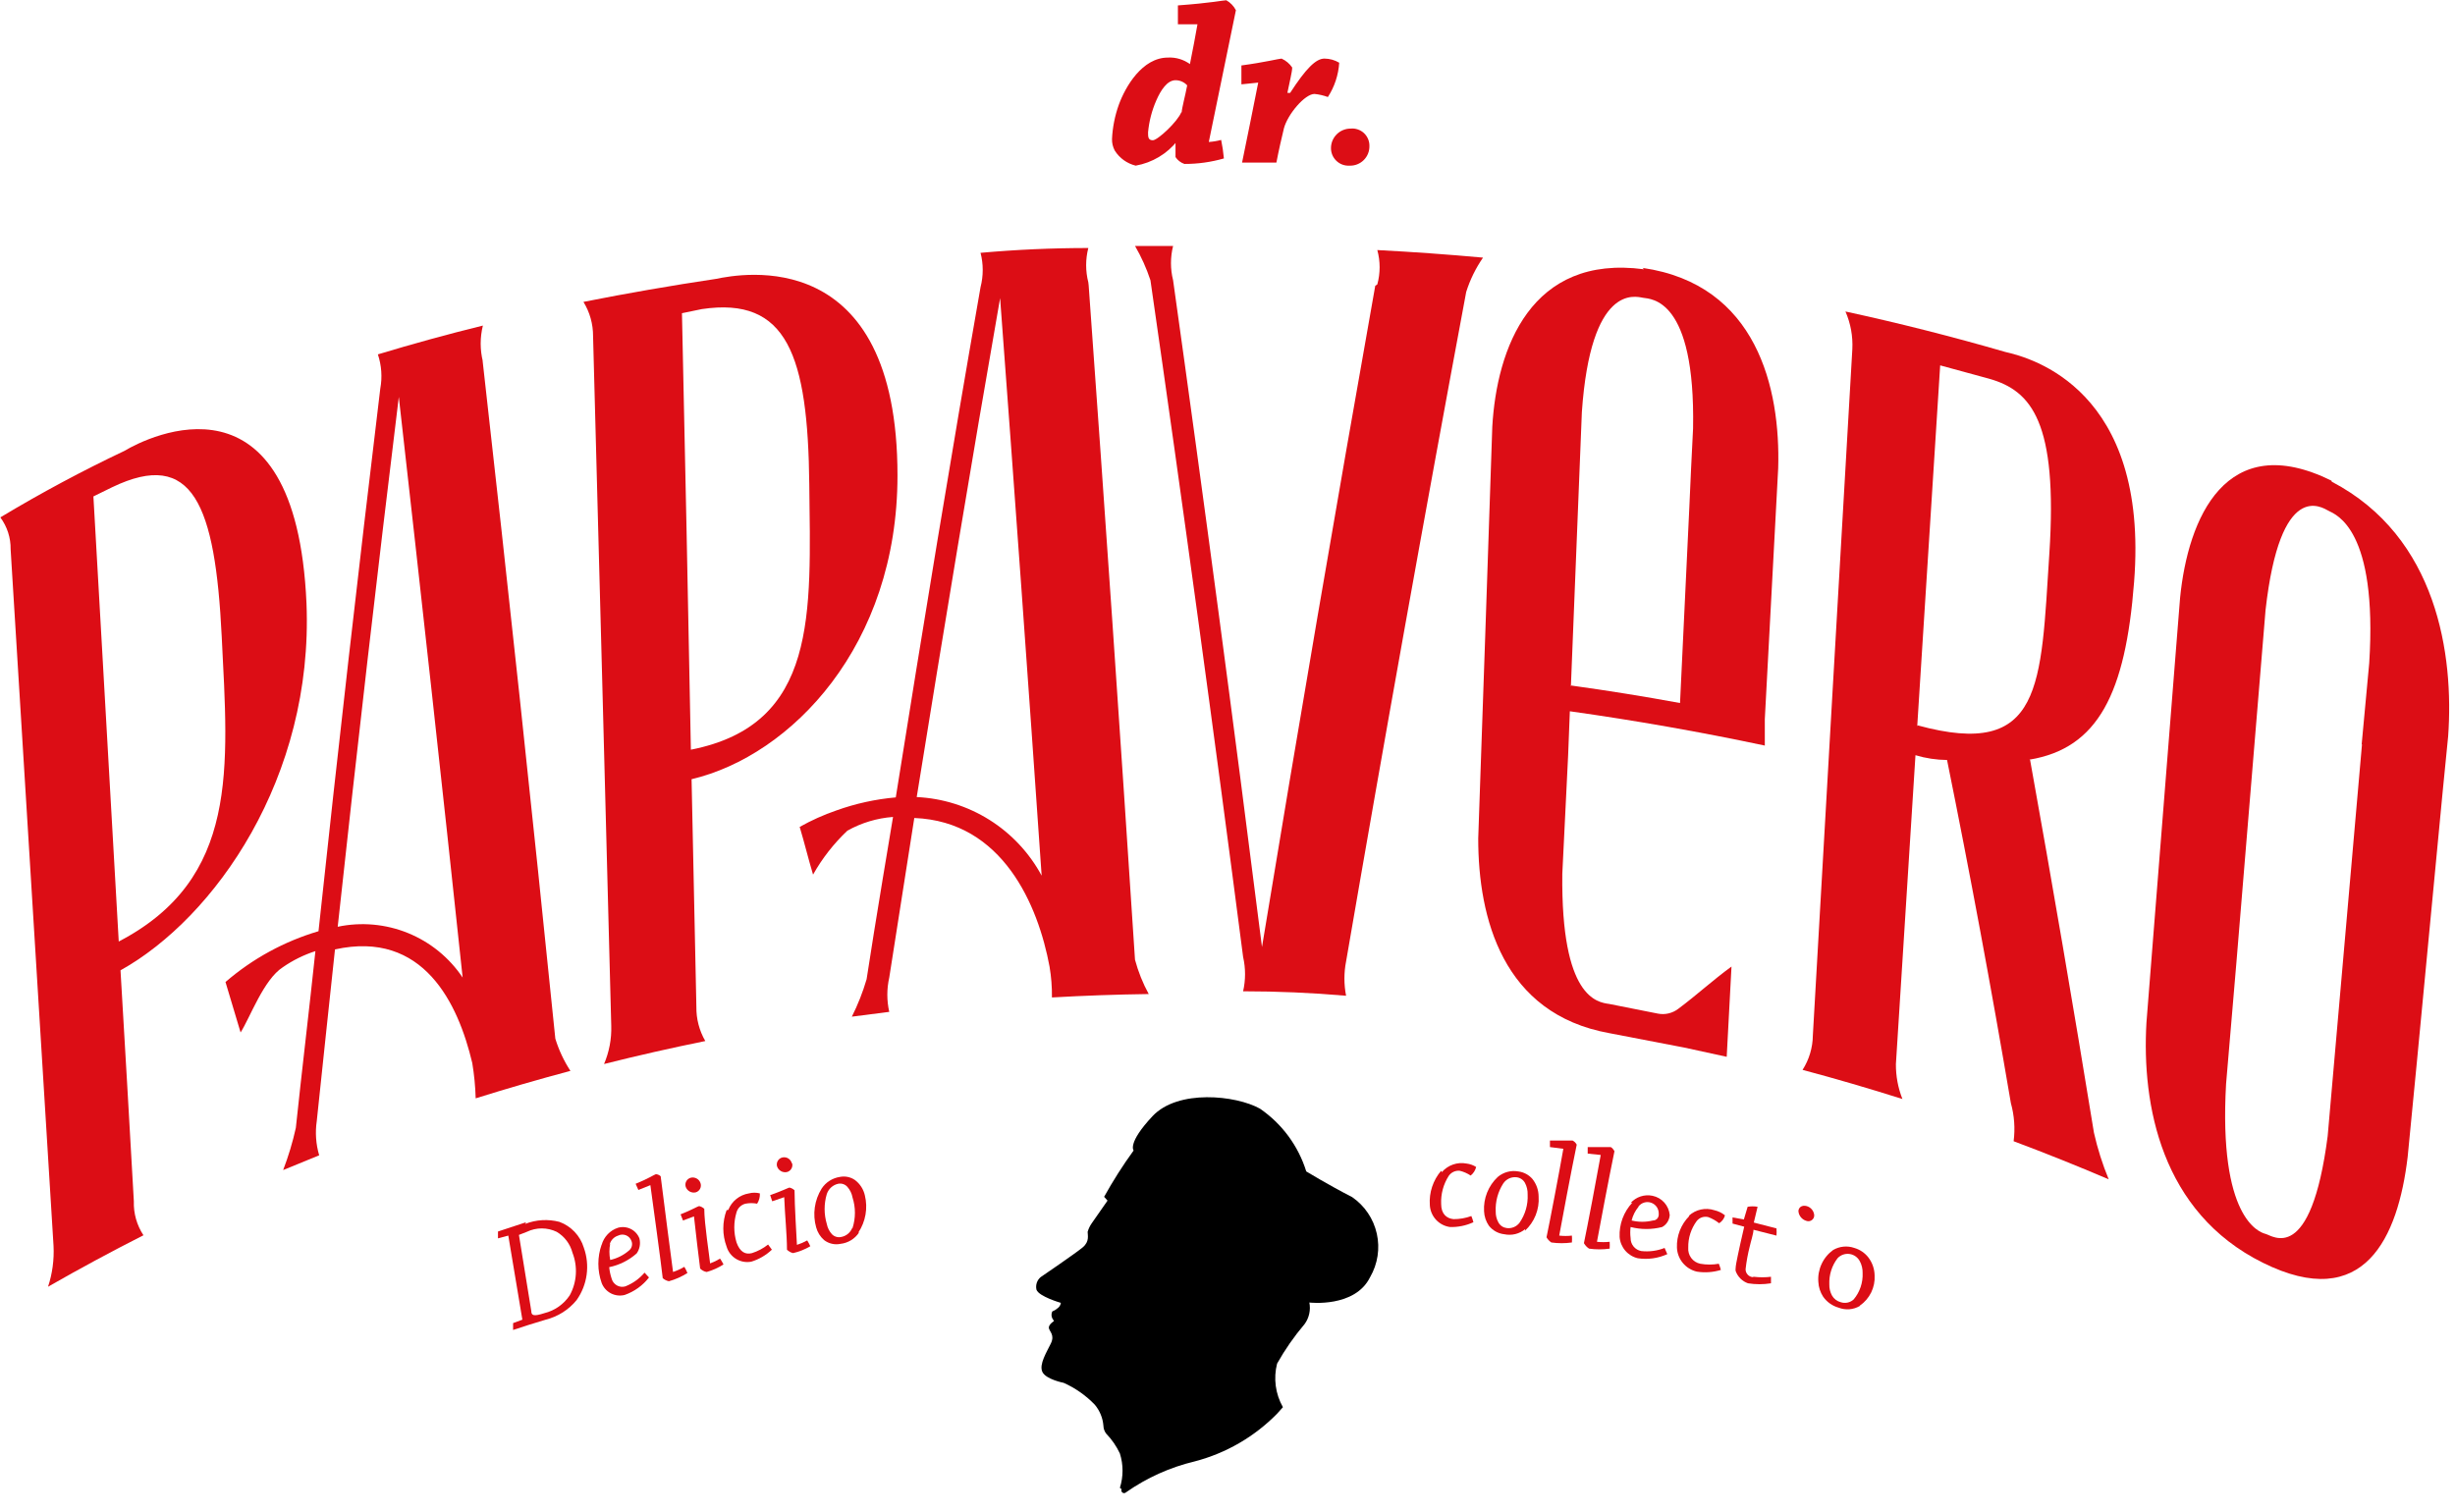
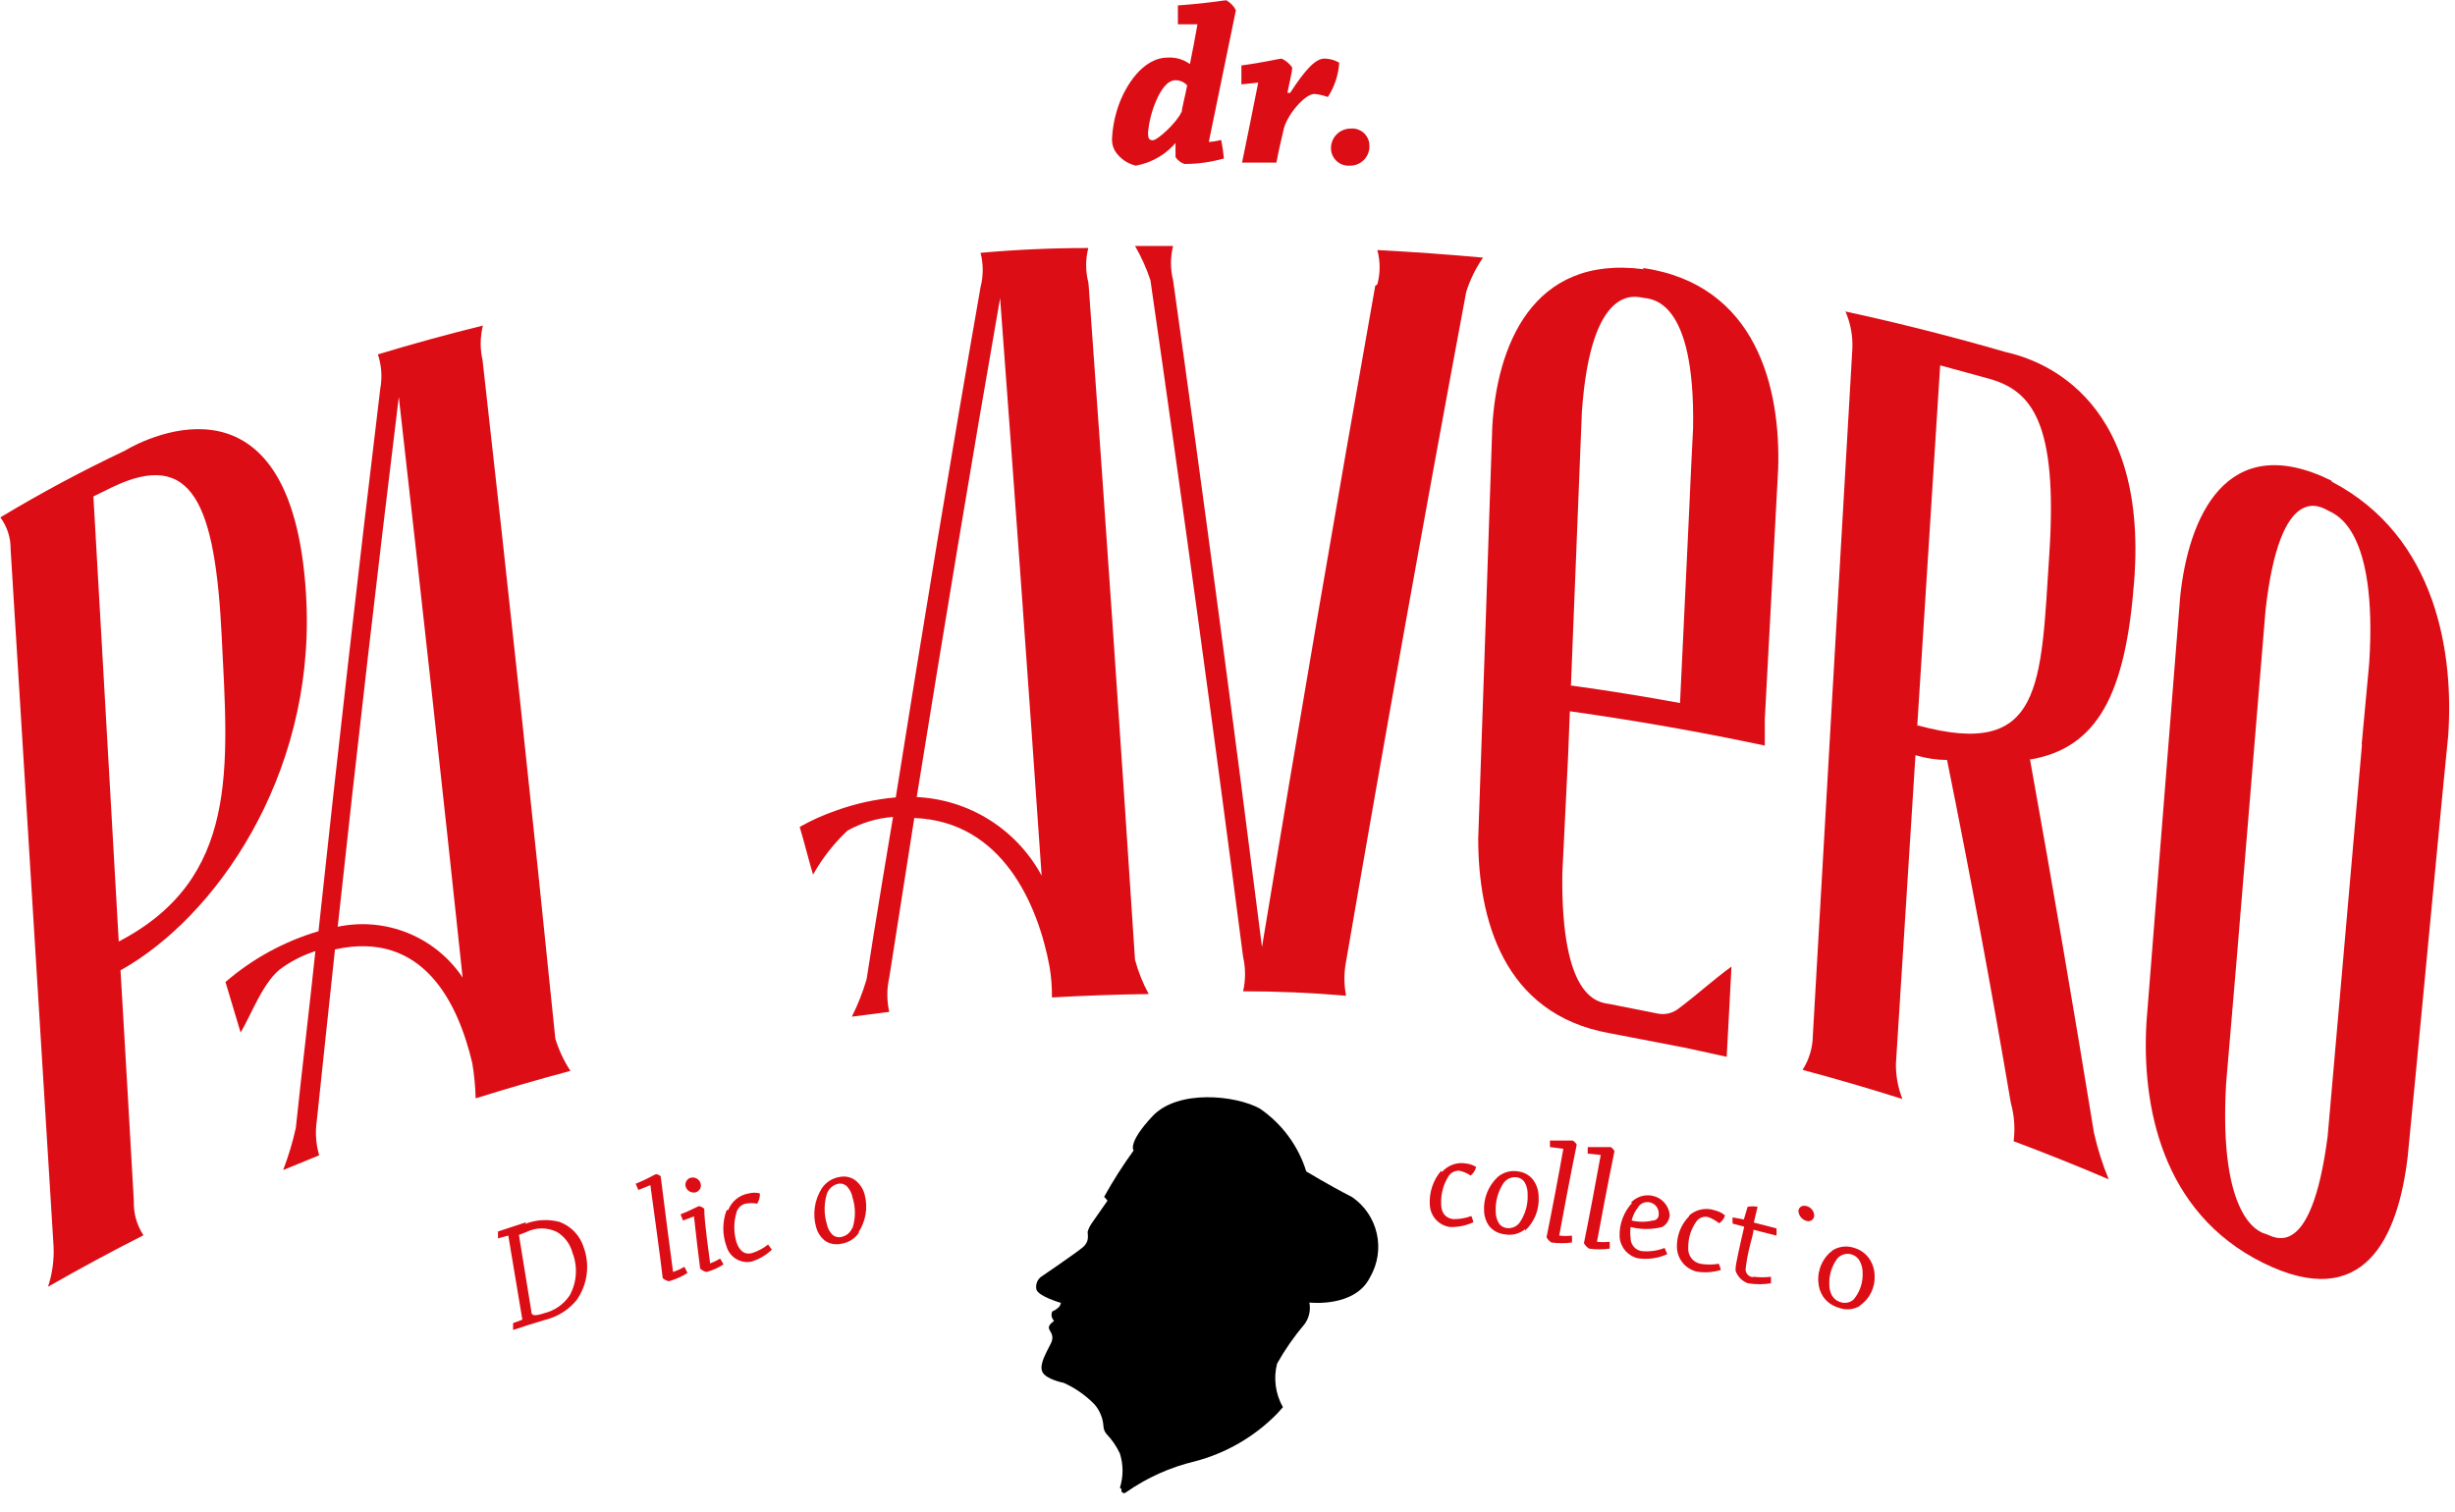
<svg xmlns="http://www.w3.org/2000/svg" width="125" height="77" viewBox="0 0 125 77" fill="none">
  <path d="M27.052 66.769C27.052 66.996 27.174 67.049 27.716 66.874C28.246 66.744 28.707 66.42 29.009 65.965C29.189 65.636 29.295 65.271 29.319 64.897C29.343 64.523 29.285 64.148 29.149 63.798C29.032 63.35 28.743 62.967 28.345 62.732C28.108 62.618 27.848 62.558 27.584 62.558C27.321 62.558 27.061 62.618 26.824 62.732L26.422 62.889L27.052 66.769ZM26.737 62.33C27.294 62.11 27.906 62.074 28.485 62.225C28.779 62.333 29.044 62.508 29.259 62.735C29.474 62.962 29.634 63.236 29.725 63.536C29.884 63.978 29.933 64.452 29.869 64.918C29.805 65.383 29.63 65.826 29.358 66.21C28.955 66.703 28.403 67.052 27.785 67.206L26.929 67.468L26.125 67.73C26.125 67.625 26.125 67.485 26.125 67.38L26.597 67.206L25.881 62.924L25.356 63.064C25.356 62.942 25.356 62.819 25.356 62.715L26.789 62.243" fill="#DC0D15" />
-   <path d="M31.07 63.326C31.015 63.603 31.015 63.888 31.07 64.165C31.419 64.087 31.743 63.925 32.014 63.693C32.088 63.638 32.142 63.56 32.167 63.472C32.192 63.384 32.188 63.289 32.154 63.204C32.131 63.138 32.095 63.077 32.047 63.026C31.999 62.976 31.941 62.936 31.877 62.909C31.812 62.883 31.743 62.87 31.673 62.873C31.603 62.876 31.535 62.893 31.473 62.924C31.365 62.958 31.268 63.019 31.191 63.102C31.115 63.185 31.061 63.286 31.036 63.396L31.07 63.326ZM30.634 63.396C30.69 63.192 30.796 63.006 30.943 62.853C31.089 62.701 31.271 62.587 31.473 62.522C31.688 62.464 31.918 62.486 32.118 62.586C32.318 62.686 32.474 62.856 32.556 63.064C32.59 63.194 32.595 63.331 32.571 63.464C32.547 63.597 32.494 63.723 32.416 63.833C32.019 64.183 31.537 64.424 31.018 64.532C31.037 64.728 31.078 64.922 31.14 65.109C31.159 65.182 31.191 65.25 31.237 65.31C31.282 65.37 31.339 65.421 31.404 65.458C31.47 65.496 31.542 65.52 31.617 65.529C31.691 65.538 31.767 65.531 31.839 65.51C32.218 65.361 32.554 65.121 32.818 64.811L33.045 65.056C32.726 65.467 32.295 65.776 31.805 65.947C31.568 66.006 31.319 65.976 31.103 65.864C30.887 65.751 30.72 65.563 30.634 65.336C30.411 64.702 30.411 64.012 30.634 63.379" fill="#DC0D15" />
  <path d="M32.504 60.6L32.364 60.285C32.975 60.041 33.325 59.813 33.395 59.796C33.486 59.803 33.572 59.84 33.639 59.901C33.814 61.334 34.164 63.972 34.269 64.776C34.47 64.71 34.663 64.622 34.845 64.514C34.905 64.615 34.958 64.72 35.002 64.829C34.711 65.014 34.392 65.156 34.059 65.248C33.942 65.225 33.833 65.171 33.744 65.091C33.657 64.305 33.255 61.369 33.115 60.355L32.504 60.6Z" fill="#DC0D15" />
  <path d="M35.667 60.251C35.683 60.298 35.69 60.347 35.686 60.397C35.682 60.447 35.669 60.495 35.646 60.539C35.623 60.583 35.591 60.622 35.553 60.654C35.514 60.685 35.47 60.709 35.422 60.722C35.318 60.746 35.209 60.73 35.116 60.679C35.023 60.627 34.951 60.543 34.915 60.443C34.9 60.393 34.895 60.341 34.9 60.29C34.906 60.238 34.923 60.189 34.949 60.144C34.976 60.099 35.011 60.061 35.054 60.031C35.096 60.001 35.144 59.981 35.195 59.971C35.294 59.953 35.396 59.972 35.483 60.023C35.57 60.074 35.635 60.155 35.667 60.251ZM34.776 62.155L34.653 61.841C35.195 61.631 35.545 61.421 35.597 61.421C35.696 61.443 35.786 61.491 35.859 61.561C35.859 62.313 36.121 63.955 36.156 64.34C36.333 64.276 36.503 64.194 36.663 64.095C36.728 64.19 36.787 64.289 36.838 64.392C36.574 64.563 36.285 64.693 35.981 64.777C35.855 64.755 35.739 64.694 35.649 64.602C35.545 63.833 35.44 62.854 35.335 61.946L34.776 62.155Z" fill="#DC0D15" />
  <path d="M37.082 61.614C37.17 61.395 37.312 61.203 37.496 61.056C37.68 60.909 37.898 60.812 38.131 60.775C38.314 60.727 38.507 60.727 38.69 60.775C38.7 60.96 38.651 61.144 38.55 61.299C38.354 61.261 38.152 61.261 37.956 61.299C37.849 61.325 37.75 61.38 37.67 61.457C37.59 61.533 37.532 61.63 37.502 61.736C37.35 62.237 37.35 62.772 37.502 63.274C37.676 63.763 37.956 63.903 38.288 63.816C38.586 63.721 38.864 63.573 39.109 63.379L39.302 63.641C39.004 63.923 38.645 64.133 38.253 64.252C37.985 64.303 37.709 64.252 37.476 64.11C37.244 63.968 37.072 63.745 36.995 63.483C36.773 62.886 36.773 62.229 36.995 61.631" fill="#DC0D15" />
-   <path d="M40.332 59.237C40.345 59.285 40.348 59.336 40.341 59.385C40.334 59.434 40.317 59.482 40.29 59.524C40.264 59.567 40.23 59.604 40.189 59.632C40.148 59.661 40.102 59.681 40.053 59.691C39.949 59.709 39.843 59.689 39.753 59.634C39.663 59.58 39.596 59.494 39.563 59.394C39.551 59.345 39.548 59.293 39.556 59.243C39.565 59.192 39.584 59.144 39.611 59.101C39.639 59.059 39.676 59.022 39.719 58.994C39.762 58.967 39.81 58.948 39.861 58.94C39.96 58.924 40.061 58.945 40.145 59C40.23 59.055 40.29 59.14 40.315 59.237H40.332ZM39.319 61.177L39.214 60.862C39.773 60.67 40.123 60.495 40.193 60.478C40.291 60.499 40.382 60.547 40.455 60.617C40.455 61.369 40.559 63.012 40.577 63.396C40.759 63.338 40.935 63.262 41.101 63.169C41.16 63.264 41.213 63.363 41.258 63.466C40.987 63.626 40.692 63.744 40.385 63.815C40.265 63.79 40.155 63.729 40.07 63.641C40.07 62.872 39.965 61.893 39.93 60.967L39.319 61.177Z" fill="#DC0D15" />
  <path d="M43.408 62.54C43.57 62.034 43.57 61.49 43.408 60.984C43.372 60.783 43.281 60.596 43.146 60.443C43.089 60.377 43.014 60.327 42.931 60.3C42.849 60.272 42.76 60.267 42.674 60.285C42.541 60.315 42.417 60.379 42.316 60.471C42.215 60.563 42.14 60.68 42.097 60.81C41.95 61.306 41.95 61.834 42.097 62.33C42.135 62.526 42.226 62.707 42.359 62.854C42.42 62.916 42.495 62.961 42.577 62.985C42.66 63.01 42.747 63.013 42.831 62.994C42.955 62.971 43.071 62.918 43.169 62.838C43.267 62.759 43.343 62.656 43.391 62.54H43.408ZM43.74 62.767C43.634 62.926 43.495 63.06 43.332 63.16C43.169 63.259 42.986 63.322 42.796 63.344C42.651 63.374 42.501 63.373 42.356 63.339C42.211 63.306 42.075 63.242 41.958 63.151C41.763 62.98 41.624 62.755 41.556 62.505C41.462 62.174 41.439 61.828 41.487 61.488C41.535 61.148 41.654 60.822 41.835 60.53C41.939 60.371 42.075 60.236 42.235 60.134C42.395 60.032 42.574 59.964 42.761 59.936C42.894 59.909 43.03 59.909 43.162 59.936C43.294 59.963 43.419 60.016 43.53 60.093C43.788 60.286 43.968 60.565 44.037 60.88C44.115 61.2 44.125 61.533 44.068 61.858C44.011 62.183 43.887 62.492 43.705 62.767" fill="#DC0D15" />
  <path d="M73.413 59.691C73.566 59.514 73.763 59.381 73.984 59.304C74.205 59.227 74.442 59.21 74.672 59.255C74.846 59.276 75.013 59.336 75.161 59.429C75.119 59.602 75.02 59.755 74.881 59.866C74.711 59.752 74.522 59.67 74.322 59.622C74.214 59.612 74.105 59.631 74.007 59.677C73.909 59.723 73.825 59.794 73.763 59.884C73.491 60.311 73.356 60.811 73.379 61.317C73.379 61.824 73.658 62.051 74.008 62.086C74.317 62.088 74.625 62.034 74.916 61.928C74.959 62.031 74.994 62.136 75.021 62.243C74.649 62.414 74.243 62.498 73.833 62.488C73.557 62.451 73.303 62.319 73.115 62.115C72.927 61.911 72.816 61.647 72.802 61.369C72.757 60.733 72.965 60.106 73.379 59.622" fill="#DC0D15" />
  <path d="M77.363 62.278C77.66 61.855 77.808 61.344 77.782 60.827C77.789 60.62 77.741 60.415 77.642 60.233C77.599 60.157 77.539 60.092 77.466 60.044C77.393 59.995 77.31 59.964 77.223 59.954C77.091 59.938 76.958 59.959 76.838 60.014C76.717 60.07 76.615 60.158 76.541 60.268C76.267 60.694 76.132 61.195 76.157 61.701C76.153 61.897 76.201 62.09 76.297 62.26C76.34 62.337 76.4 62.401 76.473 62.45C76.546 62.499 76.629 62.529 76.716 62.54C76.837 62.557 76.961 62.541 77.074 62.495C77.188 62.449 77.287 62.374 77.363 62.278ZM77.66 62.592C77.513 62.714 77.341 62.8 77.157 62.846C76.972 62.891 76.78 62.894 76.594 62.855C76.44 62.838 76.291 62.791 76.156 62.716C76.021 62.641 75.903 62.539 75.807 62.418C75.658 62.201 75.574 61.947 75.563 61.684C75.544 61.359 75.597 61.034 75.718 60.732C75.839 60.43 76.024 60.158 76.262 59.936C76.405 59.815 76.574 59.728 76.755 59.679C76.936 59.631 77.126 59.623 77.31 59.657C77.588 59.692 77.844 59.829 78.027 60.041C78.228 60.295 78.339 60.608 78.341 60.932C78.364 61.257 78.312 61.583 78.191 61.886C78.07 62.188 77.883 62.46 77.642 62.68" fill="#DC0D15" />
  <path d="M78.918 58.416C78.918 58.293 78.918 58.188 78.918 58.084C79.582 58.084 80.001 58.084 80.071 58.084C80.162 58.129 80.236 58.203 80.281 58.293C80.001 59.639 79.53 62.155 79.39 62.924C79.605 62.949 79.822 62.949 80.036 62.924C80.045 63.041 80.045 63.157 80.036 63.274C79.689 63.323 79.336 63.323 78.988 63.274C78.888 63.206 78.804 63.116 78.743 63.011C78.9 62.278 79.425 59.517 79.6 58.503L78.918 58.416Z" fill="#DC0D15" />
  <path d="M80.84 58.748C80.84 58.625 80.84 58.52 80.84 58.416C81.504 58.416 81.924 58.416 81.994 58.416C82.064 58.416 82.151 58.538 82.203 58.625C81.924 59.971 81.452 62.47 81.312 63.239C81.527 63.262 81.744 63.262 81.959 63.239C81.965 63.355 81.965 63.472 81.959 63.588C81.611 63.637 81.258 63.637 80.91 63.588C80.801 63.517 80.712 63.422 80.648 63.309C80.805 62.575 81.329 59.814 81.504 58.818L80.84 58.748Z" fill="#DC0D15" />
  <path d="M83.427 61.456C83.259 61.66 83.139 61.899 83.077 62.155C83.433 62.242 83.804 62.242 84.16 62.155C84.335 62.155 84.475 62.016 84.457 61.806C84.46 61.685 84.424 61.566 84.356 61.466C84.287 61.367 84.188 61.291 84.074 61.251C83.96 61.21 83.836 61.206 83.72 61.24C83.604 61.274 83.501 61.343 83.427 61.439V61.456ZM83.025 61.264C83.162 61.11 83.338 60.994 83.534 60.93C83.731 60.865 83.941 60.854 84.143 60.897C84.374 60.945 84.584 61.066 84.742 61.242C84.899 61.418 84.995 61.641 85.017 61.876C85.009 62.002 84.97 62.124 84.903 62.231C84.836 62.338 84.743 62.426 84.632 62.487C84.105 62.622 83.552 62.622 83.025 62.487C83.001 62.673 83.001 62.861 83.025 63.047C83.022 63.203 83.075 63.356 83.174 63.478C83.273 63.599 83.412 63.682 83.566 63.711C83.969 63.756 84.377 63.702 84.755 63.553L84.894 63.868C84.424 64.083 83.902 64.155 83.391 64.078C83.142 64.019 82.918 63.882 82.751 63.688C82.585 63.493 82.484 63.25 82.465 62.994C82.451 62.675 82.501 62.355 82.612 62.055C82.723 61.755 82.893 61.48 83.112 61.247" fill="#DC0D15" />
  <path d="M85.995 61.91C86.167 61.753 86.377 61.645 86.604 61.596C86.831 61.546 87.068 61.559 87.289 61.631C87.487 61.676 87.672 61.765 87.83 61.893C87.786 62.06 87.68 62.203 87.533 62.295C87.365 62.161 87.176 62.054 86.974 61.98C86.87 61.956 86.76 61.96 86.658 61.994C86.556 62.028 86.466 62.09 86.397 62.173C86.104 62.566 85.95 63.045 85.96 63.536C85.944 63.724 85.997 63.911 86.11 64.063C86.222 64.215 86.387 64.319 86.572 64.357C86.884 64.413 87.204 64.413 87.516 64.357C87.558 64.459 87.593 64.564 87.621 64.672C87.225 64.794 86.806 64.824 86.397 64.759C86.118 64.694 85.867 64.539 85.684 64.318C85.501 64.097 85.395 63.822 85.384 63.536C85.373 63.239 85.423 62.943 85.531 62.666C85.639 62.39 85.803 62.139 86.013 61.928" fill="#DC0D15" />
  <path d="M89.298 65.021C89.588 65.056 89.882 65.056 90.172 65.021C90.172 65.126 90.172 65.248 90.172 65.353C89.784 65.415 89.389 65.415 89.001 65.353C88.856 65.302 88.724 65.219 88.615 65.11C88.507 65.001 88.423 64.869 88.372 64.724C88.365 64.678 88.365 64.63 88.372 64.584C88.372 64.374 88.582 63.501 88.617 63.309L88.809 62.47L88.215 62.312V61.998L88.791 62.103L88.984 61.456C89.151 61.427 89.323 61.427 89.49 61.456L89.298 62.26L90.452 62.557C90.462 62.679 90.462 62.802 90.452 62.924L89.281 62.627C89.281 62.819 89.141 63.239 89.089 63.483C88.992 63.862 88.922 64.248 88.879 64.637C88.878 64.735 88.913 64.83 88.978 64.904C89.042 64.978 89.131 65.026 89.228 65.038" fill="#DC0D15" />
  <path d="M92.341 62.032C92.363 61.989 92.374 61.941 92.374 61.893C92.367 61.784 92.326 61.68 92.257 61.596C92.188 61.511 92.095 61.45 91.99 61.421C91.727 61.351 91.57 61.509 91.57 61.683C91.58 61.796 91.623 61.903 91.695 61.99C91.767 62.078 91.863 62.141 91.972 62.173C92.017 62.19 92.066 62.196 92.114 62.19C92.161 62.184 92.207 62.166 92.246 62.139C92.286 62.111 92.318 62.074 92.341 62.032Z" fill="#DC0D15" />
  <path d="M94.383 66.174C94.698 65.799 94.86 65.318 94.838 64.829C94.843 64.622 94.795 64.417 94.698 64.235C94.647 64.134 94.572 64.048 94.481 63.983C94.389 63.917 94.283 63.875 94.171 63.86C94.06 63.844 93.946 63.856 93.84 63.894C93.734 63.932 93.639 63.995 93.562 64.077C93.271 64.457 93.123 64.927 93.143 65.406C93.136 65.607 93.185 65.806 93.282 65.982C93.33 66.064 93.393 66.135 93.468 66.192C93.543 66.249 93.628 66.29 93.719 66.314C93.836 66.354 93.962 66.36 94.082 66.333C94.203 66.305 94.313 66.244 94.401 66.157L94.383 66.174ZM94.698 66.506C94.536 66.602 94.354 66.66 94.166 66.675C93.979 66.69 93.79 66.662 93.615 66.594C93.296 66.504 93.018 66.306 92.828 66.035C92.681 65.81 92.597 65.551 92.584 65.283C92.559 64.971 92.616 64.657 92.748 64.373C92.879 64.088 93.081 63.842 93.335 63.658C93.497 63.563 93.678 63.504 93.865 63.486C94.052 63.468 94.241 63.491 94.418 63.553C94.703 63.636 94.954 63.807 95.135 64.042C95.333 64.305 95.443 64.623 95.449 64.951C95.467 65.25 95.406 65.549 95.275 65.818C95.143 66.088 94.945 66.319 94.698 66.489" fill="#DC0D15" />
  <path d="M60.167 5.728C60.167 5.535 60.359 4.836 60.447 4.347C60.371 4.264 60.28 4.198 60.177 4.153C60.075 4.108 59.964 4.085 59.853 4.085C59.433 4.085 59.101 4.592 58.874 5.116C58.648 5.632 58.506 6.18 58.455 6.741C58.455 6.968 58.455 7.143 58.699 7.143C58.944 7.143 59.957 6.199 60.15 5.71L60.167 5.728ZM59.957 7.161C59.427 7.833 58.668 8.287 57.825 8.436C57.384 8.328 57.001 8.053 56.759 7.667C56.662 7.485 56.614 7.28 56.62 7.073C56.649 6.477 56.767 5.888 56.969 5.326C57.301 4.417 58.157 2.932 59.468 2.932C59.868 2.911 60.263 3.028 60.587 3.264C60.709 2.652 60.884 1.761 60.971 1.236H59.975C59.975 0.904 59.975 0.59 59.975 0.275C61.653 0.153 62.299 0.013 62.439 0.013C62.648 0.13 62.818 0.307 62.928 0.52L61.548 7.23C61.76 7.216 61.971 7.181 62.177 7.126C62.241 7.437 62.288 7.752 62.317 8.069C61.663 8.257 60.987 8.351 60.307 8.349C60.121 8.286 59.961 8.163 59.853 7.999C59.853 7.825 59.853 7.493 59.853 7.143L59.957 7.161Z" fill="#DC0D15" />
  <path d="M63.208 4.295C63.208 3.98 63.208 3.648 63.208 3.333C64.378 3.176 65.147 2.984 65.252 2.984C65.471 3.082 65.659 3.239 65.794 3.438C65.794 3.665 65.654 4.19 65.549 4.731H65.689C66.493 3.491 67 2.984 67.436 2.984C67.701 2.986 67.961 3.058 68.188 3.194C68.149 3.816 67.95 4.418 67.611 4.941C67.392 4.86 67.163 4.808 66.93 4.784C66.44 4.784 65.567 5.815 65.374 6.531C65.27 6.951 65.095 7.72 64.99 8.279H63.242C63.435 7.318 63.854 5.308 64.064 4.207L63.208 4.295Z" fill="#DC0D15" />
  <path d="M69.726 7.44C69.728 7.573 69.704 7.705 69.653 7.828C69.603 7.951 69.528 8.063 69.433 8.156C69.339 8.249 69.226 8.322 69.102 8.37C68.978 8.419 68.845 8.441 68.712 8.436C68.59 8.443 68.466 8.425 68.351 8.383C68.236 8.34 68.13 8.274 68.042 8.188C67.953 8.103 67.883 8 67.836 7.887C67.789 7.773 67.766 7.651 67.769 7.527C67.773 7.266 67.88 7.017 68.067 6.834C68.253 6.651 68.504 6.549 68.765 6.549C68.888 6.536 69.013 6.55 69.13 6.59C69.248 6.629 69.356 6.693 69.447 6.777C69.537 6.862 69.609 6.964 69.658 7.079C69.706 7.193 69.729 7.316 69.726 7.44Z" fill="#DC0D15" />
  <path d="M57.109 75.838C57.094 75.868 57.091 75.903 57.099 75.935C57.108 75.967 57.127 75.995 57.155 76.014C57.182 76.033 57.216 76.042 57.249 76.038C57.282 76.035 57.313 76.02 57.336 75.996C58.392 75.256 59.577 74.722 60.831 74.423C62.423 74.008 63.873 73.168 65.025 71.994L65.322 71.662C64.939 70.988 64.833 70.193 65.025 69.442C65.426 68.729 65.894 68.056 66.423 67.433C66.538 67.276 66.619 67.098 66.661 66.908C66.703 66.719 66.706 66.522 66.668 66.332C66.668 66.332 68.992 66.611 69.761 65.039C70.149 64.37 70.271 63.58 70.102 62.825C69.934 62.071 69.488 61.407 68.852 60.967C67.629 60.338 66.51 59.656 66.51 59.656C66.106 58.355 65.275 57.229 64.151 56.458C62.928 55.777 59.975 55.462 58.681 56.843C57.388 58.223 57.72 58.59 57.72 58.59C57.172 59.345 56.67 60.133 56.218 60.949L56.392 61.142L55.588 62.295C55.495 62.428 55.424 62.576 55.379 62.732C55.379 62.907 55.483 63.221 55.134 63.518C54.785 63.815 52.985 65.039 52.985 65.039C52.893 65.116 52.825 65.218 52.788 65.332C52.751 65.446 52.746 65.569 52.775 65.685C52.915 66.035 54.016 66.349 54.016 66.349C54.008 66.406 53.988 66.46 53.958 66.508C53.928 66.556 53.888 66.597 53.841 66.629C53.764 66.697 53.675 66.75 53.579 66.786C53.552 66.841 53.539 66.9 53.539 66.961C53.539 67.021 53.552 67.081 53.579 67.136L53.666 67.275C53.666 67.275 53.386 67.45 53.404 67.625C53.421 67.8 53.718 67.974 53.509 68.411C53.299 68.848 52.897 69.477 53.072 69.862C53.247 70.246 54.155 70.421 54.155 70.421C54.753 70.687 55.293 71.067 55.746 71.539C55.998 71.841 56.15 72.213 56.182 72.605C56.185 72.751 56.234 72.892 56.322 73.007C56.609 73.305 56.846 73.647 57.021 74.021C57.201 74.59 57.201 75.2 57.021 75.768" fill="black" />
  <path d="M120.265 37.9L118.517 57.856C117.661 64.462 115.704 62.924 115.354 62.837C115.005 62.749 112.96 61.998 113.344 55.2L113.869 49.031L115.354 31.067C116.105 24.409 118.203 25.824 118.569 26.016C118.936 26.209 121.068 26.942 120.632 33.775L120.247 37.917L120.265 37.9ZM118.709 24.478C113.327 21.822 111.405 26.401 111.003 30.438L110.776 33.286L109.675 47.196L109.29 52.072C109.045 56.266 110.042 61.736 115.214 64.305C120.387 66.874 122.1 63.011 122.589 58.922L123.061 54.064L124.371 40.328L124.651 37.498C124.948 33.373 124.109 27.344 118.727 24.531" fill="#DC0D15" />
  <path d="M4.753 25.282L5.714 24.811C9.821 22.836 10.957 25.702 11.289 32.412C11.621 39.123 12.18 44.75 6.046 47.948C5.615 40.398 5.184 32.826 4.753 25.23V25.282ZM6.133 49.416C10.939 46.742 15.972 39.595 15.605 30.717C15.063 18.484 7.531 22.242 6.343 22.958C4.2 23.972 2.091 25.102 0.017 26.348C0.366 26.818 0.55 27.389 0.541 27.974L2.726 63.448C2.762 64.153 2.667 64.858 2.446 65.528C4.054 64.608 5.673 63.734 7.304 62.907C6.966 62.394 6.795 61.79 6.815 61.176C6.594 57.239 6.366 53.301 6.133 49.363" fill="#DC0D15" />
-   <path d="M34.723 15.95L35.736 15.741C40.088 15.094 41.136 18.1 41.206 24.671C41.276 31.241 41.661 36.903 35.177 38.179C35.038 30.781 34.886 23.372 34.723 15.95ZM35.212 39.682C40.297 38.476 45.697 32.867 45.697 24.216C45.697 12.403 37.729 13.941 36.453 14.203C34.193 14.541 31.944 14.931 29.707 15.374C30.031 15.899 30.2 16.505 30.197 17.121C30.511 28.841 30.82 40.55 31.123 52.247C31.143 52.912 31.017 53.574 30.756 54.186C32.469 53.755 34.187 53.365 35.911 53.016C35.604 52.485 35.447 51.881 35.457 51.268C35.375 47.4 35.294 43.532 35.212 39.664" fill="#DC0D15" />
  <path d="M70.023 14.553C68.031 25.76 66.109 36.985 64.256 48.227C62.823 36.88 61.315 25.562 59.73 14.273C59.586 13.699 59.586 13.099 59.73 12.525H57.791C58.113 13.079 58.376 13.665 58.577 14.273C60.231 25.737 61.804 37.224 63.295 48.734C63.426 49.309 63.426 49.907 63.295 50.482C65.031 50.482 66.779 50.557 68.538 50.709C68.425 50.132 68.425 49.538 68.538 48.961C70.495 37.591 72.534 26.226 74.654 14.867C74.85 14.245 75.139 13.656 75.51 13.12C73.716 12.956 71.922 12.828 70.128 12.735C70.285 13.307 70.285 13.911 70.128 14.483" fill="#DC0D15" />
  <path d="M97.617 37.008L98.787 18.607L101.286 19.288C103.436 19.9 104.781 21.49 104.345 28.201C103.908 34.911 104.03 38.686 97.634 36.938L97.617 37.008ZM103.331 38.686C106.826 38.109 108.224 35.313 108.661 29.634C109.43 19.83 103.418 18.222 102.108 17.925C99.416 17.145 96.702 16.457 93.964 15.863C94.228 16.468 94.348 17.126 94.314 17.786C93.638 29.436 92.968 41.086 92.304 52.736C92.296 53.356 92.114 53.962 91.78 54.484C93.481 54.938 95.176 55.433 96.865 55.969C96.64 55.402 96.528 54.797 96.533 54.187L97.529 38.459C98.051 38.616 98.592 38.698 99.137 38.703C100.302 44.459 101.385 50.284 102.387 56.179C102.563 56.81 102.61 57.469 102.527 58.118C104.146 58.724 105.76 59.371 107.368 60.058C107.05 59.289 106.799 58.494 106.616 57.682C105.579 51.309 104.496 44.983 103.366 38.703" fill="#DC0D15" />
  <path d="M17.195 47.196C18.174 38.156 19.211 29.162 20.306 20.214C21.424 30.123 22.508 39.909 23.556 49.783C22.875 48.766 21.905 47.977 20.772 47.516C19.638 47.055 18.393 46.944 17.195 47.196ZM24.587 18.415C24.437 17.812 24.437 17.182 24.587 16.58C22.793 17.022 21.011 17.512 19.24 18.047C19.428 18.61 19.471 19.212 19.362 19.795C18.256 28.964 17.207 38.173 16.217 47.423C14.472 47.939 12.858 48.821 11.481 50.01L12.25 52.579C12.739 51.81 13.421 49.888 14.399 49.258C14.909 48.904 15.469 48.627 16.059 48.437C15.762 51.268 15.361 54.606 15.063 57.437C14.902 58.168 14.685 58.887 14.417 59.586L16.252 58.835C16.084 58.268 16.042 57.672 16.129 57.087C16.427 54.291 16.759 51.076 17.056 48.35C21.564 47.354 23.329 51.111 24.046 54.134C24.145 54.729 24.203 55.331 24.22 55.934C25.817 55.433 27.424 54.967 29.044 54.536C28.712 54.027 28.453 53.474 28.275 52.893C27.11 41.418 25.875 29.902 24.57 18.345" fill="#DC0D15" />
  <path d="M46.676 40.591C48.039 32.133 49.454 23.57 50.922 15.182C51.656 24.991 52.361 34.795 53.037 44.593C52.412 43.434 51.497 42.456 50.383 41.755C49.268 41.054 47.991 40.653 46.676 40.591ZM55.413 14.378C55.266 13.805 55.266 13.204 55.413 12.63C53.584 12.63 51.755 12.712 49.926 12.875C50.074 13.448 50.074 14.049 49.926 14.623C48.423 23.203 46.99 31.941 45.61 40.608C44.578 40.699 43.562 40.922 42.587 41.272C41.939 41.495 41.314 41.776 40.717 42.111C40.979 42.985 41.136 43.666 41.398 44.54C41.865 43.711 42.454 42.957 43.146 42.303C43.86 41.903 44.653 41.664 45.47 41.604C45.47 41.604 44.526 47.214 44.124 49.87C43.932 50.526 43.68 51.164 43.373 51.775L45.278 51.53C45.147 50.955 45.147 50.358 45.278 49.783C45.697 47.161 46.134 44.278 46.553 41.657C51.062 41.832 52.862 46.113 53.439 49.224C53.527 49.743 53.568 50.27 53.561 50.796C55.204 50.703 56.846 50.645 58.489 50.622C58.187 50.069 57.953 49.482 57.79 48.874C57.044 37.434 56.258 25.987 55.431 14.535" fill="#DC0D15" />
  <path d="M79.984 34.964L80.543 20.983C80.998 14.448 83.252 15.094 83.654 15.164C84.056 15.234 86.328 15.164 86.205 21.822C86.135 23.174 86.071 24.525 86.013 25.876L85.541 35.802C83.7 35.465 81.854 35.167 80.001 34.911L79.984 34.964ZM83.706 13.714C77.939 12.945 76.209 17.75 75.982 21.735C75.749 28.725 75.51 35.715 75.266 42.705C75.266 46.742 76.506 51.635 81.941 52.614L85.296 53.26L85.751 53.347L87.918 53.819L88.162 49.223C87.201 49.922 86.415 50.656 85.454 51.373C85.307 51.486 85.137 51.567 84.956 51.609C84.775 51.652 84.587 51.654 84.405 51.617L81.941 51.128C81.329 51.041 79.477 50.831 79.547 44.505L79.844 38.459L79.931 36.222C83.252 36.688 86.561 37.27 89.858 37.969V37.62V36.624L90.539 23.849C90.661 19.777 89.456 14.482 83.636 13.644" fill="#DC0D15" />
</svg>